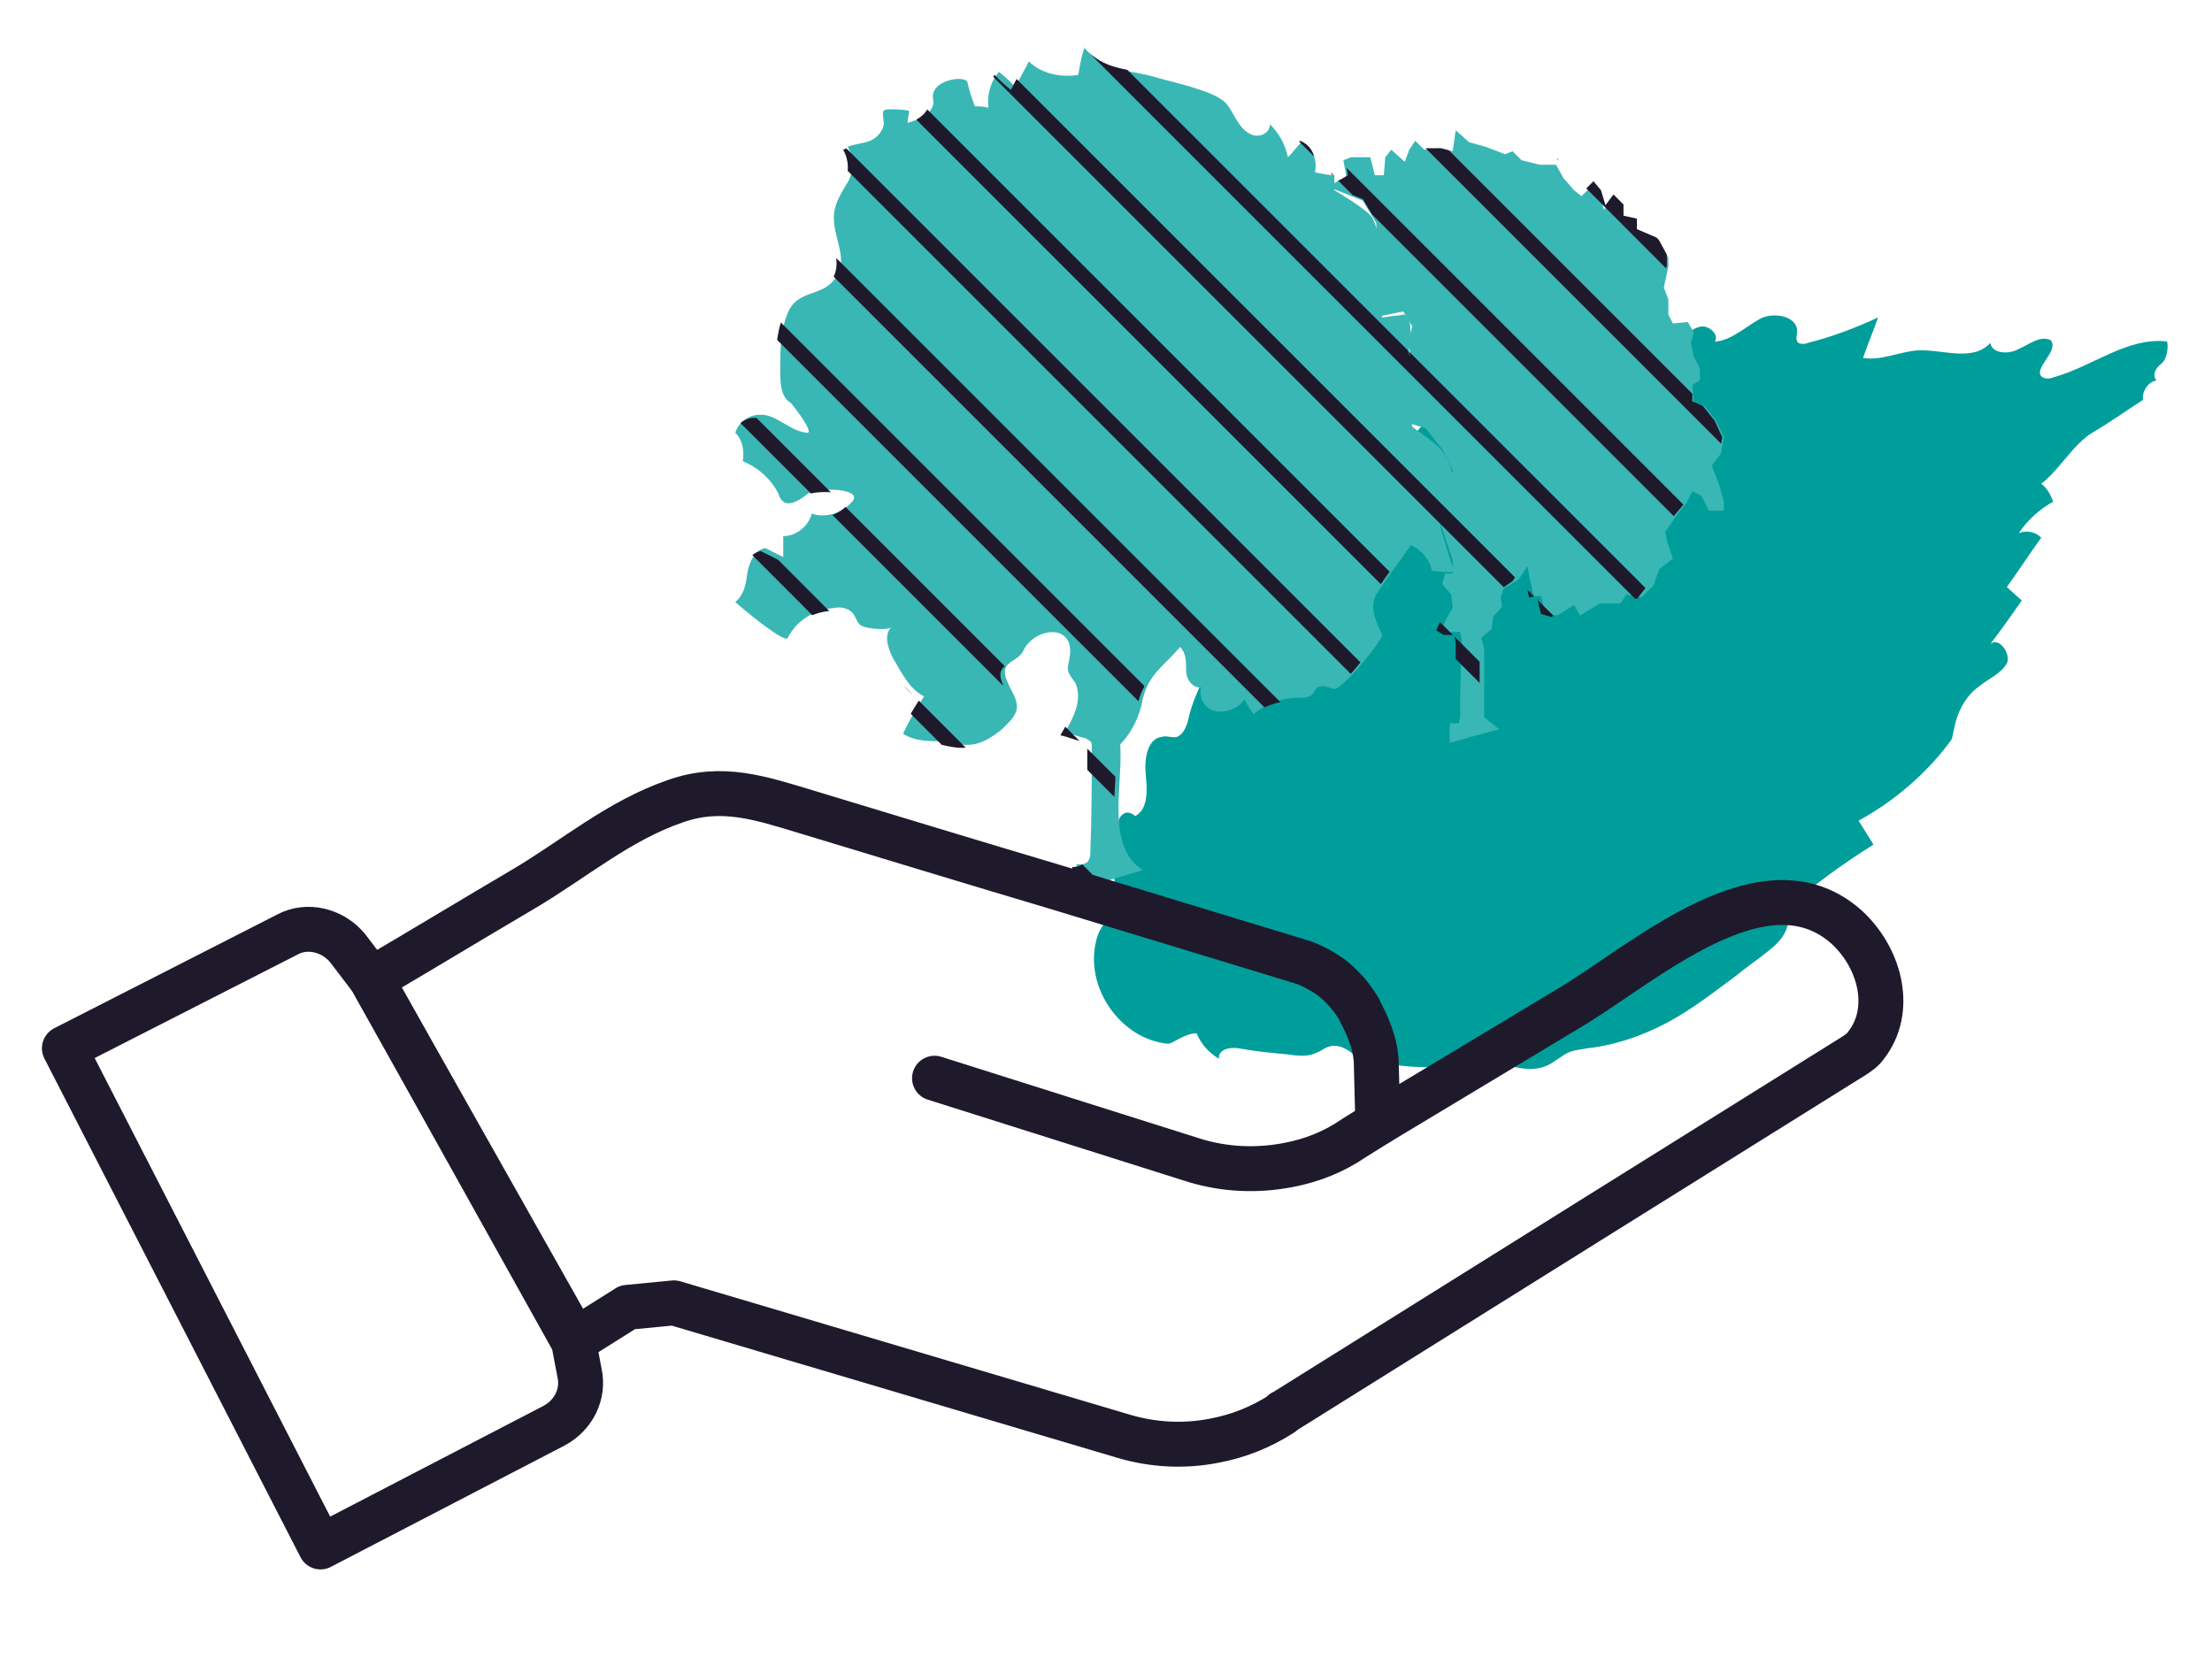
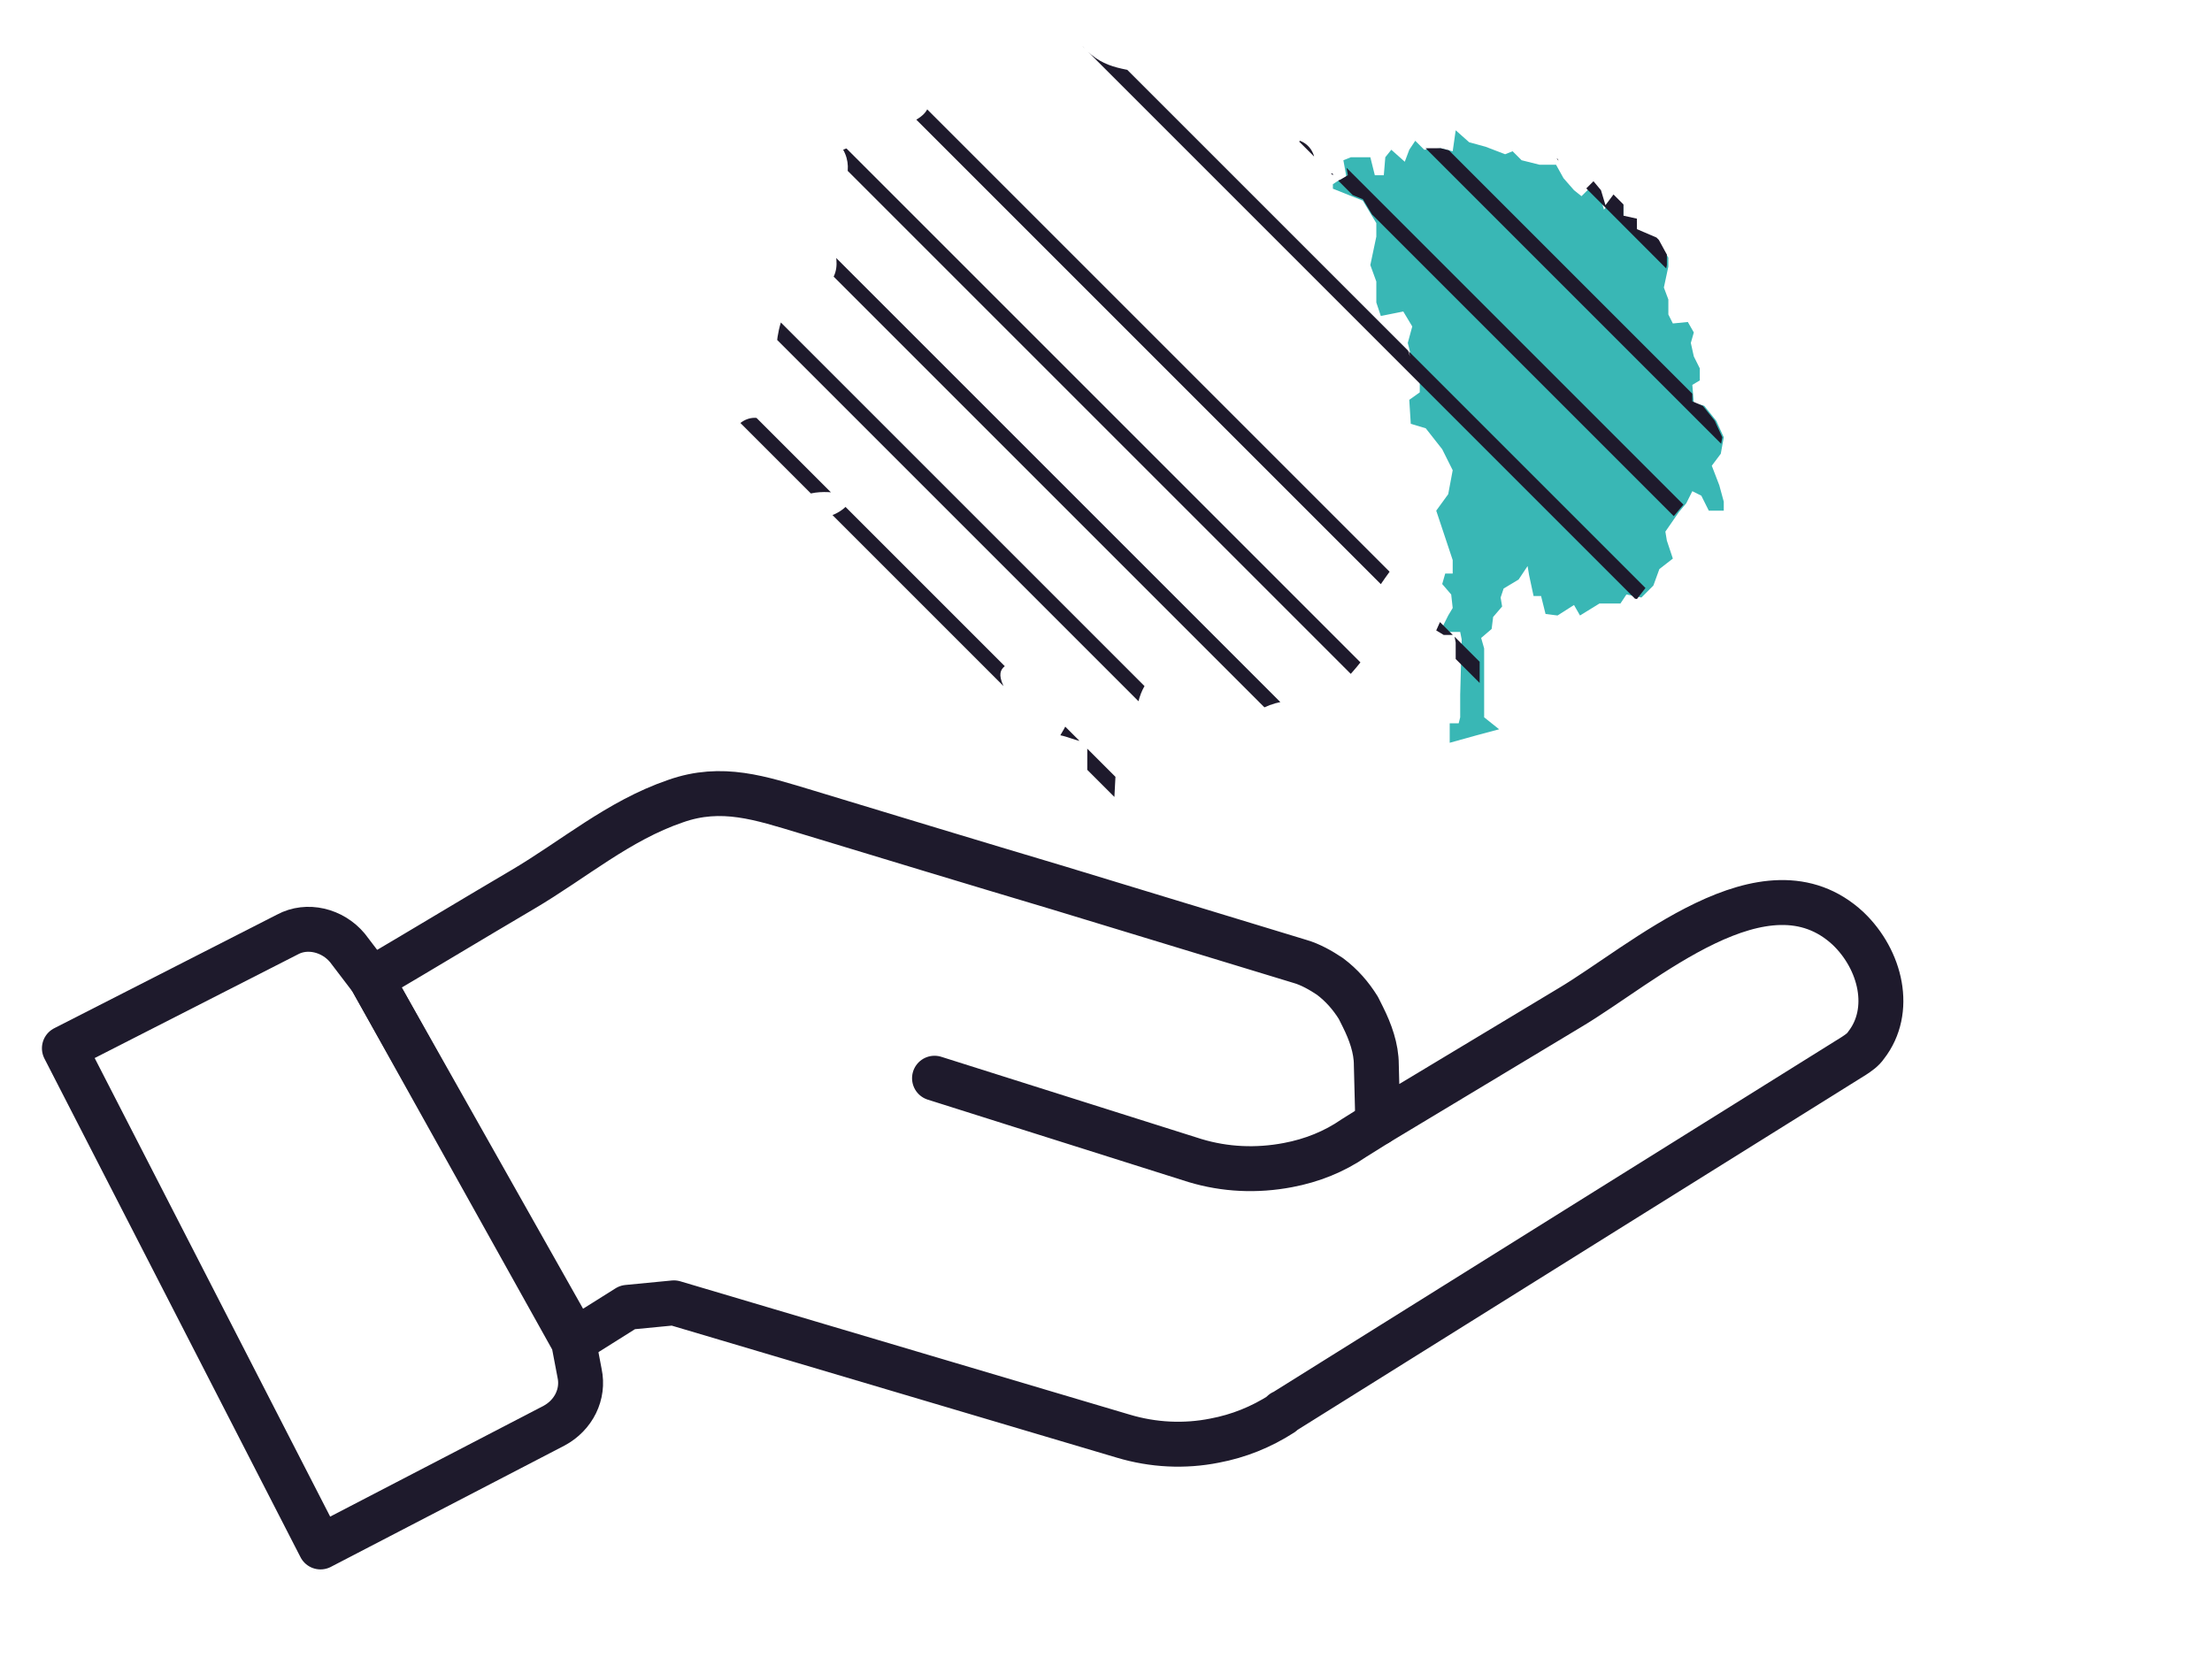
<svg xmlns="http://www.w3.org/2000/svg" xmlns:xlink="http://www.w3.org/1999/xlink" version="1.1" id="Layer_1" x="0px" y="0px" viewBox="0 0 147.7 110.7" style="enable-background:new 0 0 147.7 110.7;" xml:space="preserve">
  <style type="text/css">
	.st0{fill:#009E9B;}
	.st1{fill:#39B7B5;}
	.st2{clip-path:url(#SVGID_00000157288207252236393960000001272650983294655931_);}
	.st3{fill:none;stroke:#1E1A2C;stroke-miterlimit:10;}
	.st4{fill:none;stroke:#1E1A2C;stroke-width:3;stroke-linecap:round;stroke-linejoin:round;}
</style>
  <g>
-     <path class="st0" d="M78,69.7c-3.2-0.3-5.6-3.8-4.8-6.9c0.2-0.9,0.9-1.8,1.8-1.8c0.5-0.8-0.8-1.8-0.6-2.7c0.1-0.3,0.3-0.6,0.4-0.8   c0.4-1.1-0.7-2.7,0.3-3.2c0.2-0.1,0.5,0,0.7,0.2c0.9-0.5,0.8-1.8,0.7-2.8s0.1-2.4,1.1-2.5c0.3-0.1,0.7,0.1,1,0   c0.5-0.2,0.7-0.9,0.8-1.4c0.3-1.2,0.9-2.4,1.5-3.5c0.2-0.3,0.3-0.6,0.5-0.9c0.7-1.4,1.4-2.7,2.1-4.1c0.1-0.2,0.2-0.3,0.3-0.4   c0.3-0.2,0.7,0,1.1-0.1c0.6-0.2,0.6-1,0.7-1.6c0.3-1.9,2.4-2.8,3.5-4.4c0.5-0.7,0.8-1.7,1.6-2.2c0.7-0.6,2.1-0.3,2.1,0.6   c1.2-1.8,2.7-3.5,4.3-4.9c0.2-0.2,0.5-0.4,0.7-0.3c0.4,0.1,0.5,0.6,0.8,0.7c0.3,0.1,0.6-0.1,0.8-0.3c1.5-1.1,2.9-2.2,4.4-3.2   c0.1,0.5,0.2,1,0.3,1.4c1.1,0.1,2-0.7,2.9-1.4s2.1-1.3,3-0.8c0.3,0.2,0.5,0.4,0.8,0.5c0.5,0.2,1-0.1,1.5-0.4s0.9-0.7,1.4-0.7   s1.1,0.6,0.8,1c1,0,2.1-1,3-1.5s2.5-0.2,2.5,0.8c0,0.2-0.1,0.5,0,0.7c0.1,0.2,0.5,0.2,0.7,0.1c1.6-0.4,3.2-1,4.7-1.7   c-0.3,0.9-0.7,1.8-1,2.7c1.2,0.2,2.4-0.4,3.6-0.5c1.7-0.1,3.7,0.8,4.9-0.5c0.1,0.7,1.2,0.8,1.9,0.4c0.7-0.3,1.4-0.9,2.1-0.6   c0.7,0.7-1.3,2-0.5,2.5c0.2,0.1,0.5,0.1,0.7,0c2.6-0.7,4.9-2.7,7.6-2.4c0.1,0.4,0,1.2-0.4,1.5s-0.6,0.8-0.3,1.1   c-0.6,0.1-1,0.8-0.9,1.3c-1.1,0.7-2.2,1.5-3.4,2.2c-1.3,0.8-2.2,2.5-3.4,3.4c0.4,0.3,0.6,0.7,0.8,1.2c-0.9,0.5-1.7,1.2-2.3,2.1   c0.5-0.2,1.1-0.1,1.5,0.3c-0.8,1.1-1.5,2.2-2.3,3.3l1,0.9c-0.7,1-1.4,2-2.1,2.9c0.6-0.5,1.4,0.7,1.1,1.3c-0.4,0.7-1.2,1-1.8,1.5   c-0.9,0.6-1.5,1.7-1.7,2.8c-0.1,0.3-0.1,0.6-0.2,0.8c-1.6,2.2-3.8,4.1-6.2,5.4c0.3,0.5,0.7,1.1,1,1.6c-2.1,1.3-4.1,2.8-6,4.4   c0.7,0.8,0,1.9-0.9,2.6c-0.7,0.6-1.5,1.1-2.2,1.7c-1.5,1.1-3,2.3-4.7,3.2c-1.7,0.9-3.5,1.5-5.3,1.7c-0.5,0.1-1,0.1-1.5,0.4   c-0.3,0.2-0.6,0.4-0.9,0.6c-1.3,0.8-3,0.2-4.4-0.5c-0.1,0.2-0.2,0.4-0.2,0.6c-2.2,0.2-4.4,0.3-6.5-0.1c-0.5-0.1-1.1-0.2-1.4,0.2   c-0.6-0.8-1.5-1.6-2.4-1.3c-0.3,0.1-0.5,0.3-0.8,0.4c-0.6,0.3-1.3,0.2-2,0.1c-1.1-0.1-2.1-0.2-3.2-0.4c-0.6-0.1-1.4,0.1-1.3,0.7   c-0.7-0.4-1.2-1-1.5-1.7C79.1,69,78.3,69.7,78,69.7L78,69.7z" />
    <polygon class="st1" points="114.8,32.4 115.1,33.5 115.1,34.1 114.1,34.1 113.6,33.1 113,32.8 112.6,33.6 112.1,34.2 111.2,35.5    111.3,36.1 111.7,37.3 110.8,38 110.4,39.1 109.6,39.9 108.6,39.7 108.2,40.3 106.8,40.3 105.5,41.1 105.1,40.4 104,41.1 103.2,41    102.9,39.8 102.4,39.8 102.1,38.4 102,37.8 101.4,38.7 100.4,39.3 100.2,39.9 100.3,40.5 99.7,41.2 99.6,42 98.9,42.6 99.1,43.3    99.1,47.9 100.1,48.7 98.6,49.1 96.8,49.6 96.8,48.3 97.4,48.3 97.5,47.9 97.5,46.4 97.6,42.7 97.5,42.2 96.8,42.2 96.3,41.9    96.7,41.1 97,40.6 96.9,39.7 96.3,39 96.5,38.3 97,38.3 97,37.4 96.5,35.9 95.9,34.1 96.7,33 97,31.4 96.3,30 95.2,28.6 94.2,28.3    94.1,26.7 94.8,26.2 94.8,25.1 94.3,24.1 94,22.9 94.3,21.8 93.7,20.8 92.2,21.1 91.9,20.2 91.9,18.8 91.5,17.7 91.9,15.8    91.9,14.9 91,13.4 89,12.6 89,12.3 89.3,12.1 89.9,11.8 89.7,10.7 90.2,10.5 91.5,10.5 91.8,11.7 92.4,11.7 92.5,10.5 92.9,10    93.8,10.8 94.1,10 94.5,9.4 95.1,10 96.2,9.9 97,10.1 97.2,8.7 98.1,9.5 99.2,9.8 100.5,10.3 101,10.1 101.6,10.7 102.8,11    103.9,11 104.4,11.9 105.1,12.7 105.6,13.1 106.3,12.4 106.8,13 107.1,14 107.8,13.2 108.4,13.7 108.4,14.7 109.3,14.9 109.3,15.5    110.7,16.1 111.4,17.2 111.4,17.8 111.1,19.2 111.4,20 111.4,21 111.7,21.6 112.7,21.5 113.1,22.2 112.9,22.9 113.1,23.8    113.5,24.6 113.5,25.4 113,25.7 113.1,26.9 113.8,27.1 114.6,28.1 115.1,29.2 114.9,30.3 114.3,31.1  " />
-     <path class="st1" d="M96.4,35.9c0.2,0.8,0.5,1.7,0.7,2.3c-0.5,0-1,0-1.5-0.1c-0.1-0.7-0.7-1.4-1.4-1.7c-0.6,0.9-1.3,1.8-1.9,2.7   c-0.2,0.3-0.4,0.5-0.5,0.8c-0.3,0.8,0.1,1.7,0.5,2.5c0.1,0.2-2.7,3.8-3.3,3.6c-0.3-0.1-0.7-0.3-1-0.1c-0.2,0.1-0.2,0.3-0.4,0.5   c-0.2,0.2-0.6,0.2-1,0.2c-1,0-2.1,0.4-2.9,1.1c-0.2-0.3-0.4-0.6-0.6-1c-0.4,0.6-1.2,0.9-1.9,0.8s-1.2-0.9-1-1.6   c-0.5,0.1-1-0.5-1-1.1s0-1.2-0.4-1.6c-1.1,1.3-2.1,1.8-2.5,3.5c-0.2,1.1-0.7,2.2-1.5,3c0.2,2.7-1,6.8,1.5,8.4l-2,0.6l-2.5,0.8   c0-0.6,0-1.2,0.1-1.8c0.5,0.1,0.9-0.1,0.9-0.7c0.1-2.4,0.1-4.8,0.1-7.1c0-0.2,0-0.3-0.1-0.4c-0.1-0.1-0.2-0.1-0.3-0.2   c-0.5-0.1-0.9-0.3-1.4-0.4c0.6-1,1.2-2.2,0.7-3.3c-0.2-0.3-0.5-0.6-0.5-1c0-0.2,0.1-0.4,0.1-0.6c0.5-2.4-2.3-2.2-3.1-0.5   c-0.4,0.8-1.7,0.6-1,2.1c0.2,0.5,0.6,1,0.6,1.6c0,0.6-0.6,1.1-1,1.5c-1.5,1.2-2.2,1.2-3.9,0.8c-1,0-1.9,0-2.7-0.5   c0.4-0.9,0.9-1.7,1.4-2.5c-1-0.5-1.5-1.6-2.1-2.6c-0.3-0.6-0.6-1.5-0.1-2c-0.3,0.2-1.8,0.1-2.1-0.2c-0.2-0.2-0.3-0.6-0.5-0.8   c-0.3-0.3-0.8-0.4-1.2-0.3c-1.3,0.1-2.5,0.8-3.1,2c-0.2,0.4-3.2-2.1-3.5-2.4c0.6-0.5,0.7-1.2,0.8-1.9s0.5-1.6,1.2-1.7   c0.4,0.2,0.8,0.4,1.2,0.6c0-0.5,0-1,0-1.4c0.9,0,1.7-0.7,1.9-1.5c0.9,0.3,2,0,2.7-0.8c0.8-0.9-2.3-1-3-0.5   c-0.5,0.4-1.3,0.9-1.7,0.4c-0.1-0.1-0.2-0.3-0.2-0.4c-0.5-1-1.4-1.8-2.4-2.2c0.1-0.7,0-1.4-0.5-1.9c0.2-0.7,0.9-1.2,1.6-1.2   c1.1-0.1,2,1.1,3.2,1.2c0.5,0-1-1.9-1.1-2c-0.7-0.4-0.7-1.4-0.7-2.2c0-1.3,0-2.6,0.5-3.8c0.6-1.5,2.1-1.1,3-2.1   c1.3-1.4-0.1-2.9,0.1-4.6c0.1-0.8,0.6-1.5,1-2.2c0.3-0.7,0.3-1.5-0.1-2.2c0.5-0.2,1-0.2,1.5-0.4s1-0.8,0.9-1.3c0-0.2-0.1-0.5,0-0.7   c0.1-0.1,0.3-0.1,0.4-0.1c0.4,0,0.9,0,1.3,0.1c0,0.3-0.1,0.5-0.1,0.8c0.8-0.2,1.9-0.7,1.7-1.6c-0.2-1.3,2.2-1.6,2.3-1.1   c0.1,0.5,0.3,1.1,0.5,1.6c0.3,0,0.6,0,0.9,0.1c-0.1-0.8,0.1-1.7,0.7-2.4c0.4,0.3,0.8,0.7,1.1,1c0.3-0.6,0.6-1.1,0.9-1.7   C69.5,4.9,70.8,5.2,72,5c0.1-0.6,0.2-1.2,0.4-1.8c1.5,1.7,3,1.4,4.9,2c1.1,0.3,3.3,0.8,4.2,1.4c0.5,0.3,0.7,0.8,1,1.3   s0.6,0.9,1.1,1.1s1.2-0.1,1.2-0.7c0.6,0.6,1,1.3,1.2,2.2c0.3-0.3,0.6-0.7,0.9-1c0.7,0.3,1.1,1.2,0.9,2c0.4,0.1,0.9,0.2,1.3,0.2   c0,0.3,0,0.6,0,1c0,0,2.2,1.3,2.5,1.8c1,1.7,0.1,4.6,0.7,6.7l1.5-0.2c0.7,0.6,0.2,1.8,0.3,2.7c0.1,0.6,0.5,1.1,0.7,1.7   c0.2,0.6,0,1.4-0.6,1.5c0,0.5,0,1,0.1,1.6c0,0,1.7,1.2,1.9,1.5c0.6,0.8,0.9,1.6,0.8,2.6c-0.1,0.8-0.7,1.3-0.7,2.2   C96.1,34.9,96.2,35.4,96.4,35.9L96.4,35.9z" />
    <g>
      <defs>
        <path id="SVGID_1_" d="M114.3,31.1l0.5-0.8l0.2-1.1l-0.5-1.1l-0.8-1l-0.7-0.3l0-1.1l0.5-0.3v-0.8l-0.4-0.8l-0.2-0.9l0.2-0.8     l-0.4-0.7l-1.1,0.2l-0.3-0.7v-1l-0.3-0.8l0.3-1.4v-0.7l-0.6-1.1l-1.4-0.6v-0.7l-0.9-0.2v-1l-0.6-0.5l-0.6,0.8l-0.3-1l-0.5-0.6     l-0.7,0.7l-0.5-0.4l-0.7-0.9l-0.5-0.9l-1.1,0l-1.1-0.3l-0.6-0.6l-0.5,0.2l-1.3-0.4l-1.2-0.3l-0.8-0.9L97,10.1l-0.8-0.2l-1.1,0     l-0.6-0.6l-0.4,0.6l-0.3,0.8l-0.8-0.8l-0.4,0.5l-0.1,1.2l-0.6,0l-0.3-1.2h-1.3l-0.5,0.2l0.2,1.1l-0.5,0.3L89,12.2v0.3l2,0.8     l0.9,1.5v0.7c-0.1-0.5-0.2-0.9-0.4-1.2C91.3,14,89,12.6,89,12.6c0-0.3,0-0.6,0-1c-0.4-0.1-0.9-0.2-1.3-0.2c0.3-0.8-0.1-1.7-0.9-2     c-0.3,0.3-0.6,0.7-0.9,1c-0.1-0.8-0.6-1.6-1.2-2.2c0,0.5-0.7,0.8-1.2,0.7c-0.5-0.2-0.8-0.7-1.1-1.1s-0.5-1-1-1.3     c-0.9-0.6-3.2-1.1-4.2-1.4c-1.9-0.6-3.4-0.3-4.9-2C72.2,3.8,72.1,4.4,72,5c-1.2,0.1-2.5-0.1-3.6-0.7c-0.3,0.6-0.6,1.1-0.9,1.7     c-0.4-0.3-0.8-0.7-1.1-1c-0.5,0.7-0.8,1.5-0.7,2.4c-0.3,0-0.6,0-0.9-0.1c-0.1-0.5-0.3-1.1-0.5-1.6c-0.1-0.5-2.5-0.2-2.3,1.1     c0.1,0.8-0.9,1.3-1.7,1.6c0-0.3,0.1-0.5,0.1-0.8c-0.4-0.1-0.9-0.1-1.3-0.1c-0.1,0-0.3,0-0.4,0.1c-0.2,0.2-0.1,0.5,0,0.7     c0.1,0.6-0.4,1.1-0.9,1.3c-0.5,0.2-1.1,0.2-1.5,0.4c0.4,0.7,0.4,1.5,0.1,2.2c-0.3,0.8-0.9,1.4-1,2.2c-0.2,1.6,1.2,3.2-0.1,4.6     c-0.9,1-2.4,0.6-3,2.1c-0.5,1.2-0.5,2.5-0.5,3.8c0,0.8,0.1,1.7,0.7,2.2c0.1,0.1,1.6,2,1.1,2c-1.2-0.1-2.1-1.2-3.2-1.2     c-0.7,0-1.3,0.5-1.6,1.2c0.5,0.5,0.6,1.3,0.5,1.9c1.1,0.3,2,1.2,2.4,2.2c0.1,0.2,0.1,0.3,0.2,0.4c0.4,0.5,1.2,0.1,1.7-0.4     c0.6-0.6,3.8-0.4,3,0.5c-0.6,0.7-1.8,1.1-2.7,0.8c-0.2,0.9-1,1.6-1.9,1.5c0,0.5,0,1,0,1.4c-0.4-0.2-0.8-0.4-1.2-0.6     c-0.7,0.1-1.1,0.9-1.2,1.7c-0.1,0.8-0.2,1.4-0.8,1.9c0.3,0.3,3.2,2.8,3.5,2.4c0.6-1.1,1.8-1.9,3.1-2c0.4,0,0.9,0,1.2,0.3     c0.2,0.2,0.3,0.5,0.5,0.8c0.3,0.3,1.8,0.5,2.1,0.2c-0.5,0.5-0.2,1.4,0.1,2c0.5,1,1.1,2,2.1,2.6c-0.5,0.8-1,1.6-1.4,2.5     c0.8,0.5,1.8,0.4,2.7,0.5c1.7,0.4,2.4,0.4,3.9-0.8c0.5-0.4,1-0.9,1-1.5c0-0.6-0.4-1.1-0.6-1.6c-0.7-1.5,0.6-1.3,1-2.1     c0.8-1.6,3.6-1.9,3.1,0.5c0,0.2-0.1,0.4-0.1,0.6c0,0.4,0.3,0.7,0.5,1c0.6,1-0.1,2.3-0.7,3.3c0.5,0.1,0.9,0.3,1.4,0.4     c0.1,0,0.2,0.1,0.3,0.2c0.1,0.1,0.1,0.3,0.1,0.4c0,2.4,0,4.8-0.1,7.1c0,0.5-0.4,0.7-0.9,0.7c-0.1,0.6-0.1,1.2-0.1,1.8l2.5-0.8     l2-0.6c-2.5-1.5-1.3-5.7-1.5-8.4c0.8-0.8,1.3-1.9,1.5-3c0.4-1.7,1.5-2.2,2.5-3.5c0.4,0.4,0.3,1,0.4,1.6c0.1,0.6,0.5,1.2,1,1.1     c-0.2,0.7,0.3,1.4,1,1.6s1.4-0.2,1.9-0.8l0.6,1c0.8-0.7,1.9-1.1,2.9-1.1c0.3,0,0.7,0,1-0.2c0.1-0.1,0.2-0.4,0.4-0.5     c0.3-0.2,0.7,0,1,0.1c0.6,0.2,3.4-3.5,3.3-3.6c-0.4-0.8-0.8-1.7-0.5-2.5c0.1-0.3,0.3-0.6,0.5-0.8c0.6-0.9,1.3-1.8,1.9-2.7     c0.7,0.3,1.2,0.9,1.4,1.7c0.5,0,0.9,0,1.4,0.1v0l-0.5,0l-0.2,0.7l0.5,0.7l0.1,0.9l-0.3,0.5l-0.4,0.9l0.5,0.3h0.7l0.1,0.5l0,3.6     l-0.1,1.6l0,0.3l-0.6,0.1v1.3l1.8-0.6l1.5-0.4l-1-0.7v-4.6l-0.2-0.7l0.7-0.6l0.1-0.8l0.5-0.7l-0.1-0.7l0.2-0.5l1-0.7l0.6-0.9     l0.2,0.6l0.3,1.4l0.5-0.1l0.3,1.2l0.7,0.2l1.1-0.8l0.4,0.8l1.4-0.8h1.4l0.3-0.6l1.1,0.2l0.7-0.9l0.5-1l0.9-0.8l-0.4-1.2l-0.1-0.6     l1-1.2l0.5-0.6l0.4-0.8l0.6,0.3l0.5,1l1,0.1v-0.7l-0.3-1.1L114.3,31.1L114.3,31.1z M96.8,31.1l0.2,0.4l-0.1,0.3     C96.9,31.5,96.9,31.3,96.8,31.1z M96.3,30L96.3,30L96.3,30L96.3,30z M94.1,26.7C94.1,26.7,94.1,26.7,94.1,26.7     C94.1,26.7,94.2,26.7,94.1,26.7L94.1,26.7z M94.3,21.8l-0.2,0.6c0-0.3,0-0.7,0-1L94.3,21.8L94.3,21.8z M92.2,21.1     c0,0,0-0.1,0-0.1L92.2,21.1l1.5-0.2v0c0,0,0,0,0,0C93.2,20.9,92.7,21,92.2,21.1L92.2,21.1z M94,23.2l0.2,0.8l0.5,1v0.2     c0-0.1,0-0.1,0-0.2c-0.2-0.6-0.6-1.1-0.7-1.7C94,23.4,94,23.3,94,23.2L94,23.2z M94.8,25.9v0.3l-0.2,0.1     C94.7,26.2,94.8,26.1,94.8,25.9z M94.2,28.3l0.9,0.3l0.8,0.9C95.4,29.2,94.5,28.5,94.2,28.3z M96.3,35.9     c-0.1-0.4-0.1-0.7-0.2-1.1l0.3,1l0.5,1.5V38C96.8,37.4,96.5,36.6,96.3,35.9z" />
      </defs>
      <clipPath id="SVGID_00000097499521751121196120000013417093256695773856_">
        <use xlink:href="#SVGID_1_" style="overflow:visible;" />
      </clipPath>
      <g style="clip-path:url(#SVGID_00000097499521751121196120000013417093256695773856_);">
        <g>
          <line class="st3" x1="77.8" y1="-24.3" x2="137.5" y2="35.4" />
          <line class="st3" x1="73.8" y1="-20.3" x2="133.5" y2="39.5" />
          <line class="st3" x1="69.8" y1="-16.2" x2="129.5" y2="43.5" />
          <line class="st3" x1="65.8" y1="-12.2" x2="125.5" y2="47.5" />
          <line class="st3" x1="61.7" y1="-8.2" x2="121.4" y2="51.5" />
-           <line class="st3" x1="57.7" y1="-4.2" x2="117.4" y2="55.5" />
          <line class="st3" x1="53.7" y1="-0.2" x2="113.4" y2="59.5" />
          <line class="st3" x1="49.7" y1="3.8" x2="109.4" y2="63.5" />
          <line class="st3" x1="45.7" y1="7.8" x2="105.4" y2="67.5" />
          <line class="st3" x1="41.7" y1="11.8" x2="101.4" y2="71.5" />
          <line class="st3" x1="37.7" y1="15.8" x2="97.4" y2="75.5" />
-           <line class="st3" x1="33.7" y1="19.8" x2="93.4" y2="79.6" />
          <line class="st3" x1="29.7" y1="23.9" x2="89.4" y2="83.6" />
          <line class="st3" x1="25.6" y1="27.9" x2="85.4" y2="87.6" />
          <line class="st3" x1="21.6" y1="31.9" x2="81.4" y2="91.6" />
        </g>
      </g>
    </g>
    <g>
      <path class="st4" d="M92,75c4.3-2.6,8.5-5.1,12.8-7.7c4.9-2.9,13.1-10.4,18.6-5.3c2.2,2.1,3,5.5,1.2,7.8c-0.2,0.3-0.5,0.5-0.8,0.7    l-16.5,10.3c-7.2,4.5-14.4,9-21.6,13.5c0,0-0.1,0-0.1,0.1c-1.4,0.9-2.9,1.5-4.5,1.8c-2,0.4-4.1,0.3-6.1-0.3L45,87l-3.1,0.3    l-3.5,2.2L24.8,65.4c3.4-2,6.7-4,10.1-6s6.4-4.6,10.2-5.9c3.1-1.1,5.7-0.2,8.7,0.7c5.6,1.7,11.2,3.4,16.9,5.1l16.1,4.9    c0.7,0.2,1.4,0.6,2,1l0,0c0.8,0.6,1.4,1.3,1.9,2.1l0.3,0.6c0.5,1,0.9,2.1,0.9,3.2L92,75L92,75z" />
      <path class="st4" d="M24.8,65.4l-1.6-2.1c-1-1.2-2.7-1.6-4-0.9L4.3,70l17.1,33.3l15.6-8.1c1.3-0.7,2-2.1,1.7-3.5l-0.4-2.1    L24.8,65.4L24.8,65.4z" />
      <path class="st4" d="M92,75l-1.6,1c-1.3,0.9-2.8,1.5-4.4,1.8l0,0c-2.1,0.4-4.2,0.3-6.2-0.3l-17.4-5.5" />
    </g>
  </g>
</svg>